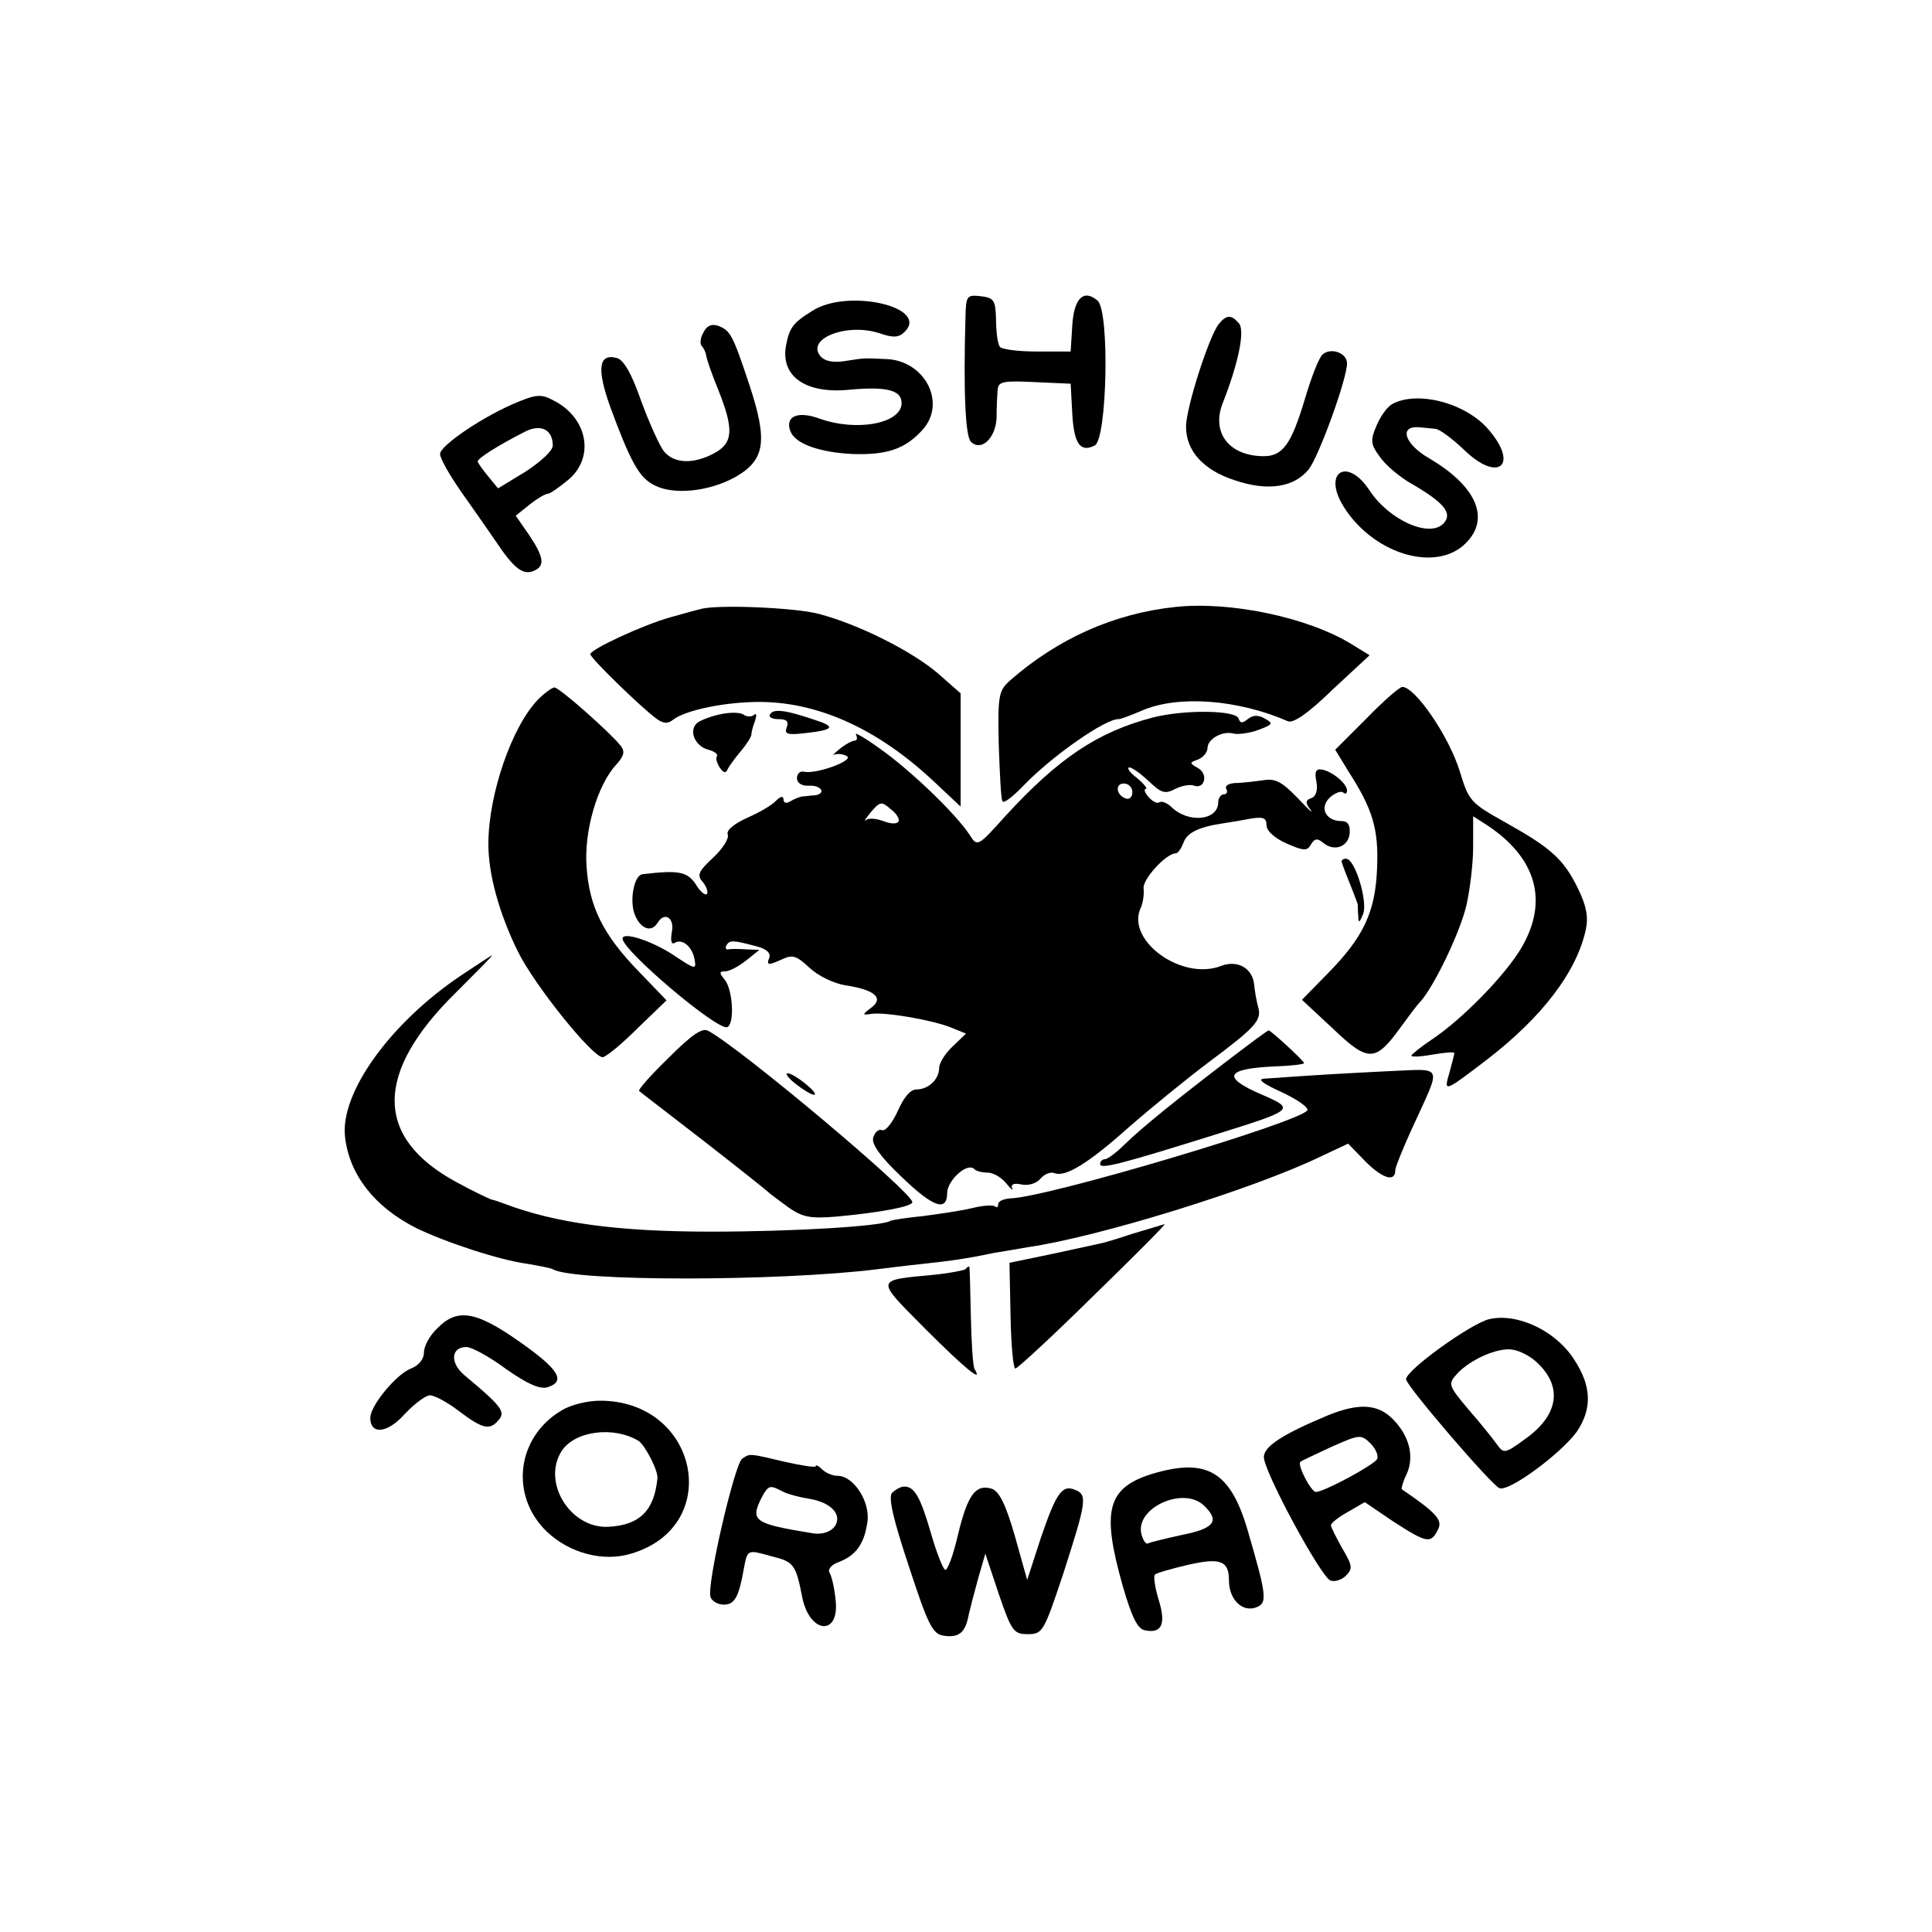
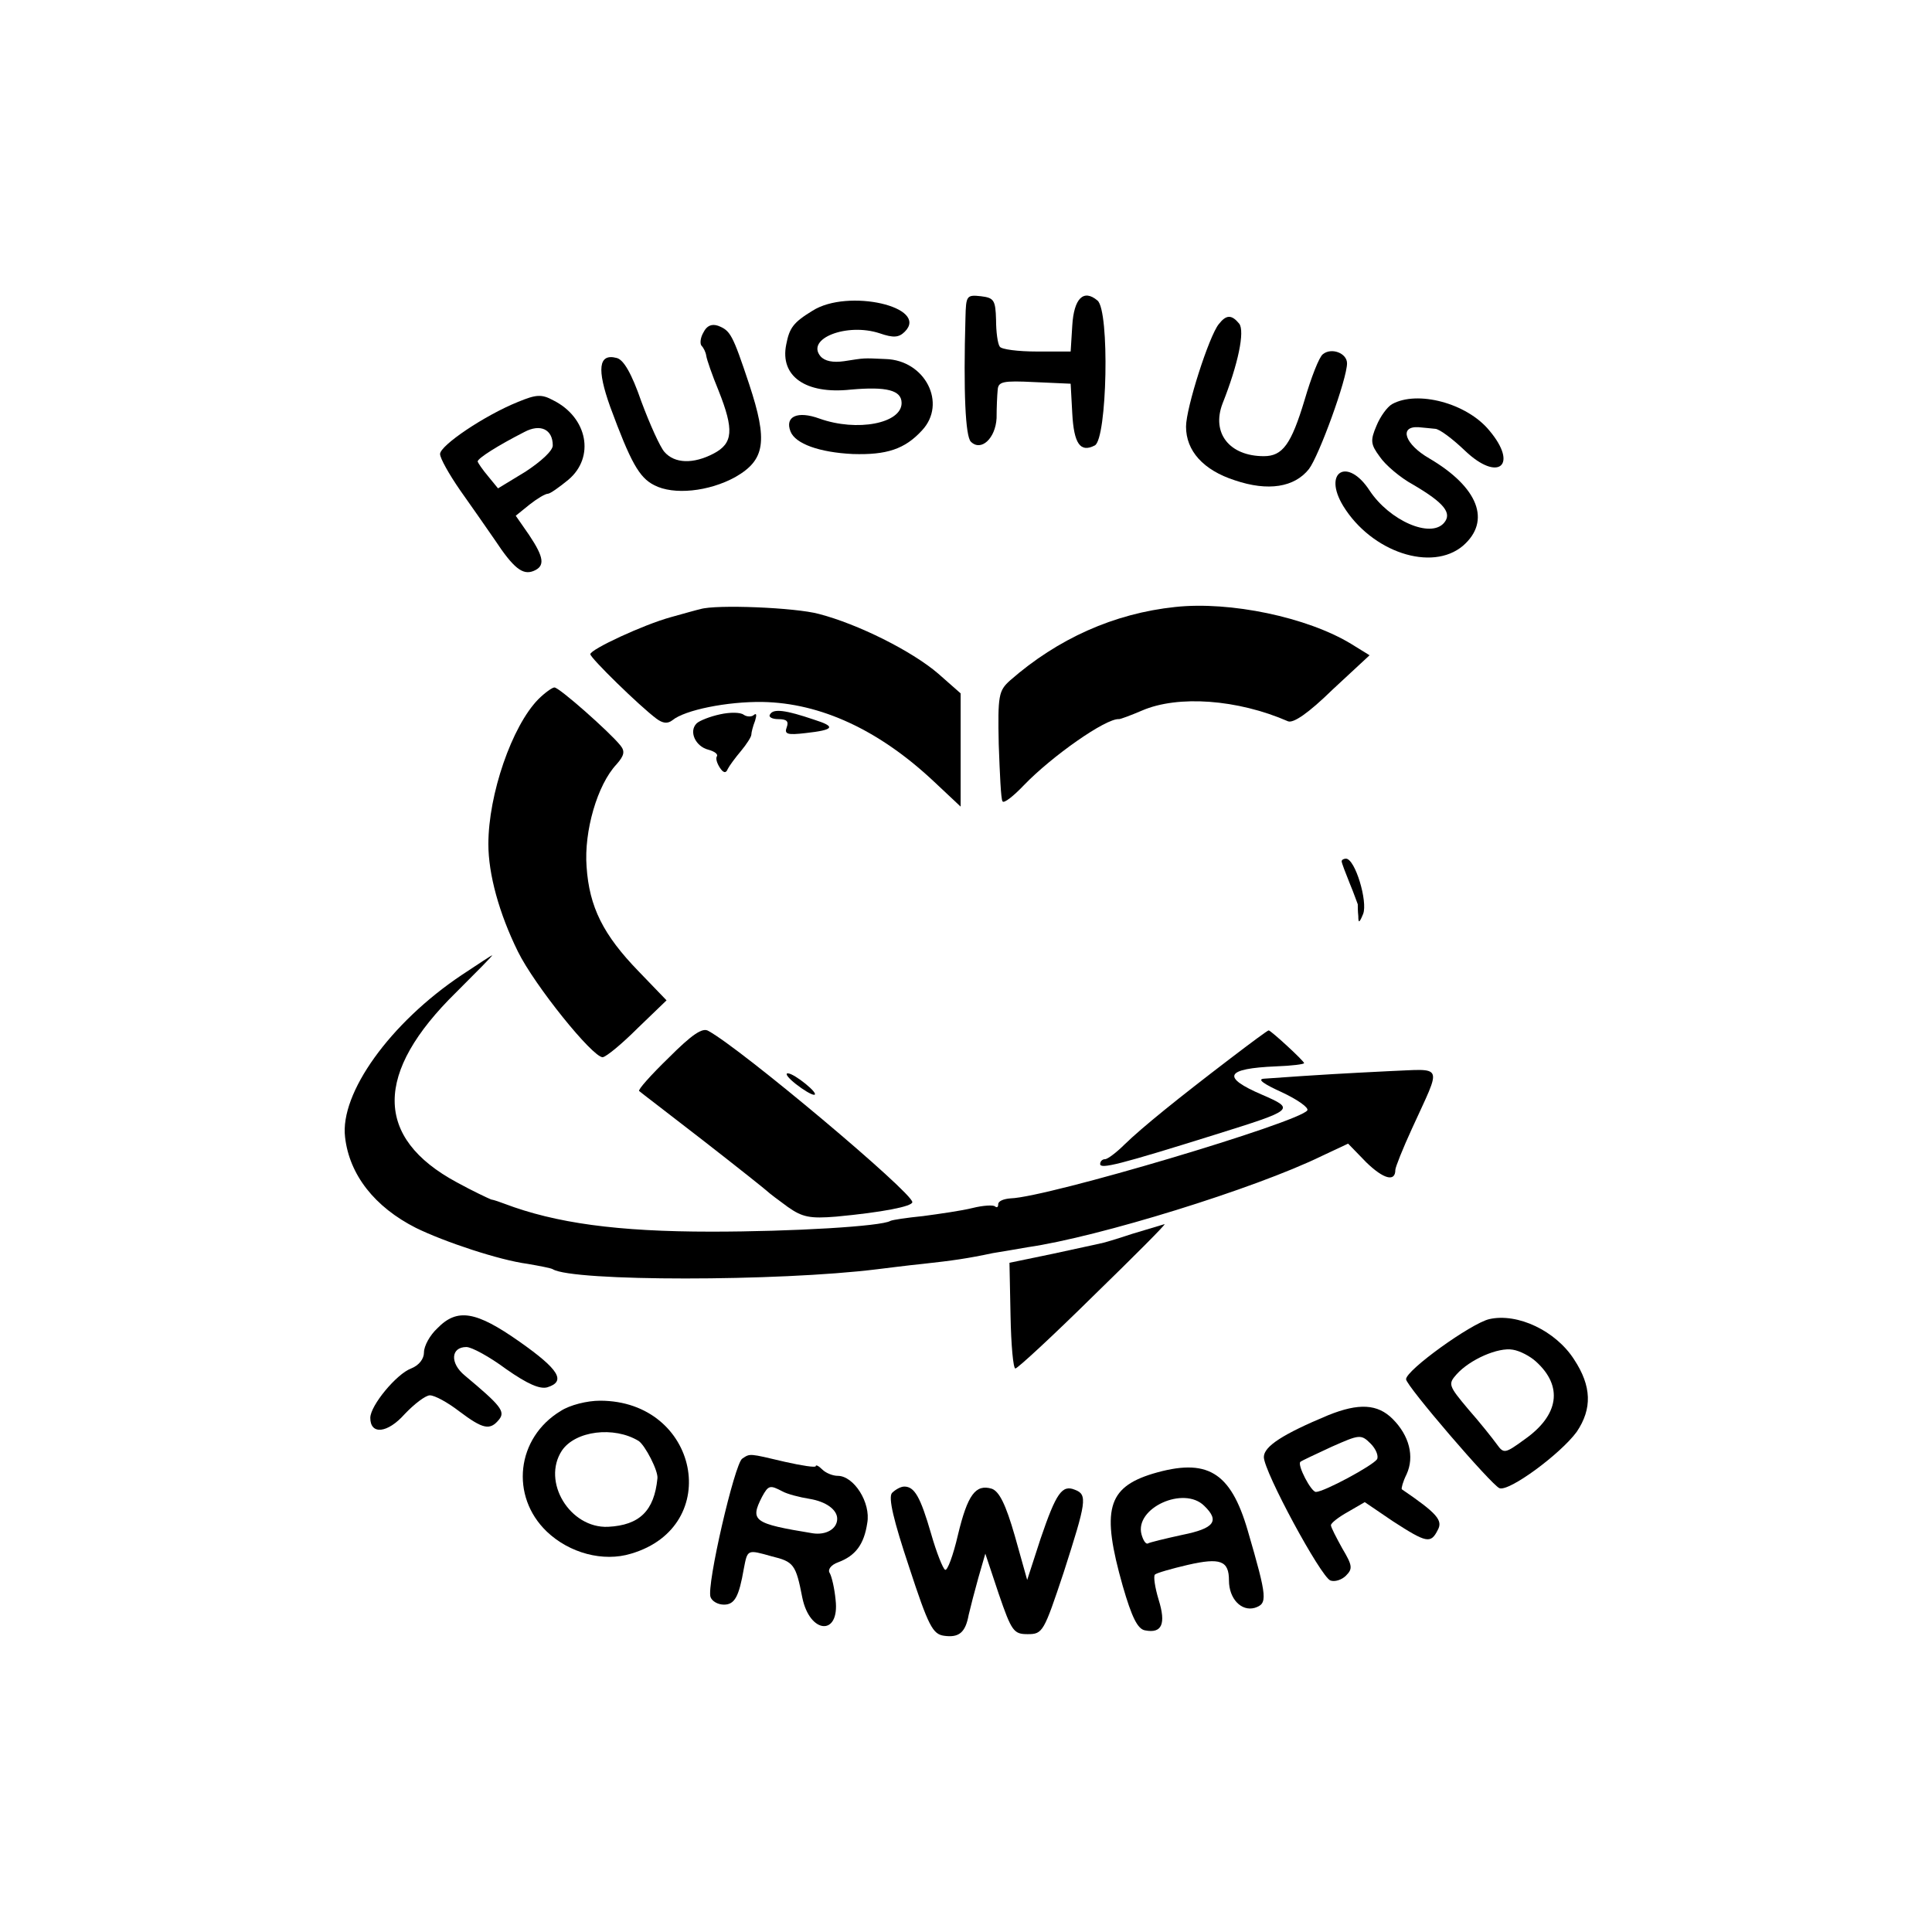
<svg xmlns="http://www.w3.org/2000/svg" version="1.0" width="360pt" height="360pt" viewBox="0 0 360 360" preserveAspectRatio="xMidYMid meet">
  <g transform="translate(0,360) scale(0.1,-0.1)" fill="#000000" stroke="none">
    <path d="M1799 3008 c-4 -139 0 -221 10 -231 19 -19 46 6 48 44 0 19 1 42 2 52 1 16 9 18 69 15 l67 -3 3 -55 c3 -57 15 -74 42 -60 23 12 28 251 5 270 -26 22 -44 4 -47 -47 l-3 -48 -63 0 c-35 0 -66 4 -69 9 -4 5 -7 28 -7 50 -1 37 -4 41 -28 44 -27 3 -28 1 -29 -40z" />
    <path d="M1514 3021 c-36 -22 -43 -32 -49 -63 -12 -59 36 -93 120 -84 67 6 95 -1 95 -25 0 -38 -83 -54 -153 -29 -41 15 -65 4 -54 -24 9 -23 54 -39 116 -42 63 -2 97 9 129 44 47 50 6 131 -68 133 -43 2 -38 2 -77 -4 -21 -3 -36 0 -44 9 -28 33 49 63 110 43 26 -9 36 -8 47 3 46 46 -106 81 -172 39z" />
    <path d="M2271 2996 c-18 -22 -61 -156 -61 -191 0 -45 32 -81 91 -100 62 -21 111 -13 138 21 19 25 71 168 71 197 0 19 -29 30 -45 17 -7 -5 -22 -44 -34 -85 -25 -83 -41 -105 -76 -105 -64 0 -98 43 -77 98 29 73 42 135 31 149 -14 17 -24 17 -38 -1z" />
    <path d="M1311 2981 c-6 -10 -7 -21 -4 -25 4 -4 8 -12 9 -19 1 -7 11 -36 23 -65 29 -73 27 -98 -9 -117 -38 -20 -73 -19 -92 3 -8 9 -27 51 -43 94 -18 52 -33 78 -46 81 -34 9 -37 -21 -12 -91 38 -103 54 -132 82 -146 36 -19 102 -12 151 15 56 32 61 67 26 173 -31 93 -35 100 -58 109 -12 4 -21 0 -27 -12z" />
    <path d="M965 2851 c-62 -25 -145 -81 -145 -97 0 -8 17 -38 37 -67 20 -28 49 -70 65 -93 35 -53 52 -66 72 -58 22 9 20 25 -8 67 l-25 36 26 21 c14 11 29 20 34 20 4 0 21 12 38 26 50 42 36 116 -28 148 -22 12 -32 11 -66 -3z m65 -81 c0 -10 -22 -30 -51 -49 l-51 -31 -18 22 c-11 13 -19 25 -20 28 0 6 38 30 87 55 30 16 53 5 53 -25z" />
    <path d="M2594 2847 c-9 -5 -22 -23 -29 -40 -12 -28 -11 -35 6 -58 10 -15 38 -39 62 -52 58 -34 73 -53 58 -71 -25 -30 -102 4 -139 60 -41 63 -88 35 -49 -29 53 -86 165 -123 223 -74 53 46 29 109 -63 163 -45 26 -57 60 -20 58 9 -1 23 -2 31 -3 8 0 33 -19 56 -41 62 -59 100 -27 45 38 -42 51 -134 75 -181 49z" />
    <path d="M2190 2469 c-114 -12 -219 -59 -308 -137 -21 -19 -23 -27 -21 -119 2 -54 4 -102 7 -106 2 -5 20 9 40 30 52 54 153 125 177 123 3 0 22 7 43 16 67 29 178 21 272 -20 10 -4 38 15 83 59 l69 64 -34 21 c-82 50 -226 80 -328 69z" />
    <path d="M1305 2465 c-5 -1 -30 -8 -55 -15 -51 -14 -150 -60 -150 -69 0 -7 91 -96 123 -120 12 -9 21 -10 30 -3 23 19 102 35 168 34 108 -2 217 -52 320 -149 l49 -46 0 106 0 105 -42 37 c-49 42 -149 92 -222 111 -44 12 -192 18 -221 9z" />
    <path d="M1003 2297 c-49 -50 -93 -177 -93 -270 0 -56 20 -129 55 -200 31 -63 139 -197 158 -197 7 1 36 25 65 54 l54 52 -52 54 c-66 68 -92 120 -97 195 -5 66 20 153 56 191 14 16 16 24 7 35 -20 25 -115 109 -123 108 -4 0 -18 -10 -30 -22z" />
-     <path d="M2546 2261 l-58 -58 25 -41 c45 -70 56 -107 53 -179 -3 -82 -25 -129 -92 -197 l-48 -49 58 -54 c66 -63 79 -62 126 3 14 19 30 41 37 48 25 28 72 125 85 177 7 30 13 80 13 111 l0 57 25 -16 c93 -61 116 -142 65 -229 -30 -51 -110 -133 -167 -171 -21 -14 -38 -28 -38 -30 0 -3 18 -2 40 2 22 4 40 5 40 3 0 -2 -4 -18 -9 -36 -11 -38 -11 -38 69 23 103 79 168 164 185 243 5 23 1 44 -14 75 -27 56 -51 77 -135 124 -66 37 -69 40 -86 96 -20 65 -83 157 -107 157 -5 0 -35 -26 -67 -59z" />
    <path d="M1342 2269 c-19 -4 -39 -12 -44 -17 -15 -15 -2 -43 22 -49 11 -3 18 -8 16 -12 -3 -4 0 -13 5 -21 7 -11 12 -11 15 -3 3 6 14 21 25 34 10 12 19 26 19 30 0 4 3 16 7 26 3 10 3 15 -2 11 -4 -4 -13 -4 -19 0 -6 5 -26 5 -44 1z" />
    <path d="M1435 2269 c-4 -5 4 -9 15 -9 16 0 20 -4 16 -15 -5 -13 1 -15 35 -11 54 6 57 12 16 25 -53 18 -76 21 -82 10z" />
-     <path d="M2148 2263 c-103 -27 -176 -76 -275 -184 -51 -57 -52 -57 -66 -35 -26 40 -111 121 -166 160 -29 21 -50 33 -46 27 3 -6 2 -11 -2 -11 -5 0 -18 -7 -29 -16 -10 -8 -14 -13 -9 -10 6 2 17 1 23 -3 14 -8 -57 -34 -80 -29 -7 2 -13 -4 -13 -12 0 -9 9 -15 23 -14 23 1 32 -15 10 -18 -7 0 -17 -2 -23 -2 -5 -1 -16 -5 -22 -9 -8 -5 -13 -3 -13 3 0 7 -5 7 -14 -2 -7 -8 -31 -22 -54 -32 -24 -11 -39 -23 -36 -31 3 -7 -9 -26 -27 -43 -28 -26 -31 -33 -19 -46 7 -9 10 -19 7 -22 -3 -3 -13 5 -21 19 -16 23 -32 26 -99 18 -15 -2 -24 -46 -15 -73 10 -28 31 -37 43 -18 13 22 32 10 27 -16 -3 -16 -1 -25 5 -21 14 9 33 -7 37 -30 4 -20 2 -20 -37 6 -40 27 -97 46 -97 32 1 -23 176 -171 195 -165 14 5 11 70 -5 89 -10 12 -10 15 1 15 8 0 25 9 39 20 l25 20 -25 1 c-14 1 -29 1 -33 0 -5 -1 -6 3 -3 8 6 10 13 9 58 -3 18 -5 25 -13 21 -22 -5 -12 -1 -13 21 -3 23 11 29 9 54 -14 16 -15 44 -29 67 -33 55 -8 73 -24 48 -42 -17 -13 -17 -14 2 -11 28 3 114 -12 148 -26 l27 -11 -25 -24 c-14 -13 -25 -31 -25 -40 0 -21 -20 -40 -42 -40 -12 0 -24 -15 -35 -40 -10 -22 -23 -38 -29 -36 -7 3 -14 -4 -17 -14 -3 -12 13 -35 52 -72 60 -58 86 -67 86 -30 1 23 37 56 50 44 3 -4 15 -7 25 -7 11 0 26 -9 35 -20 9 -11 14 -15 11 -9 -3 7 3 10 17 7 13 -3 29 2 36 11 7 8 18 13 26 10 20 -8 63 18 140 87 39 34 104 87 145 118 91 68 102 80 94 106 -3 11 -6 29 -7 40 -3 31 -31 47 -62 35 -73 -28 -176 47 -150 107 5 10 7 27 6 37 -3 17 42 66 60 66 4 0 10 9 14 19 6 19 28 30 75 37 14 2 37 6 53 9 21 3 27 1 27 -13 0 -10 15 -24 38 -34 32 -14 38 -14 45 -1 7 11 12 11 22 3 21 -18 48 -8 50 18 1 15 -4 22 -15 22 -30 0 -42 25 -22 44 10 9 22 13 25 9 4 -3 7 -2 7 4 0 13 -28 36 -47 39 -11 2 -14 -4 -10 -23 3 -15 -1 -27 -9 -30 -12 -4 -12 -9 -2 -22 6 -9 -4 1 -24 22 -30 31 -42 37 -65 33 -15 -2 -38 -5 -51 -5 -13 -1 -20 -5 -17 -11 3 -5 1 -10 -4 -10 -6 0 -11 -7 -11 -15 0 -34 -56 -40 -88 -8 -8 7 -17 11 -22 8 -4 -3 -13 2 -20 10 -7 8 -9 15 -5 15 4 0 -3 9 -16 20 -13 10 -20 19 -15 20 6 0 22 -12 37 -26 23 -22 30 -24 49 -14 12 6 28 9 35 6 20 -7 27 22 7 33 -16 9 -16 10 1 16 9 4 17 13 17 21 0 17 28 33 49 27 9 -2 30 1 46 7 27 10 28 12 12 21 -12 7 -22 7 -32 -1 -10 -8 -14 -8 -17 1 -5 16 -101 17 -160 2z m-38 -139 c0 -9 -5 -14 -12 -12 -18 6 -21 28 -4 28 9 0 16 -7 16 -16z m-436 -55 c-3 -5 -15 -4 -28 1 -13 5 -28 6 -32 2 -5 -4 -1 3 9 15 17 20 20 20 37 5 11 -8 17 -19 14 -23z" />
    <path d="M2500 1995 c0 -3 7 -21 15 -41 8 -19 14 -37 15 -39 0 -3 0 -13 1 -22 0 -14 2 -13 9 4 9 23 -15 103 -32 103 -4 0 -8 -2 -8 -5z" />
    <path d="M860 1783 c-133 -89 -227 -220 -217 -302 8 -70 55 -130 132 -169 53 -26 155 -60 208 -67 23 -4 44 -8 47 -10 37 -23 420 -23 605 0 17 2 55 7 85 10 55 6 83 10 130 20 13 2 42 7 65 11 132 19 423 109 548 170 l49 23 34 -35 c32 -31 54 -37 54 -14 0 5 14 40 31 77 56 123 61 111 -44 107 -79 -4 -120 -6 -232 -14 -13 -1 0 -10 33 -25 30 -14 51 -29 48 -34 -14 -22 -484 -162 -553 -164 -13 -1 -23 -5 -23 -11 0 -5 -2 -7 -6 -4 -3 3 -22 2 -42 -3 -20 -5 -62 -11 -92 -15 -30 -3 -57 -7 -61 -9 -16 -10 -181 -20 -334 -20 -175 0 -290 16 -385 52 -8 3 -19 7 -25 8 -5 2 -35 16 -64 32 -154 83 -154 204 -1 354 38 38 69 69 67 69 -1 0 -27 -17 -57 -37z" />
    <path d="M1246 1629 c-33 -32 -58 -60 -55 -62 2 -2 56 -43 119 -92 63 -49 117 -92 120 -95 3 -3 20 -16 38 -29 27 -19 41 -22 90 -18 86 8 142 19 142 27 0 18 -319 286 -380 319 -11 7 -31 -7 -74 -50z" />
    <path d="M2293 1628 c-97 -74 -164 -128 -197 -160 -15 -15 -32 -28 -37 -28 -5 0 -9 -4 -9 -9 0 -10 36 -1 215 55 147 46 149 47 87 74 -77 33 -69 49 26 53 29 1 52 4 52 6 0 4 -62 61 -66 61 -2 0 -33 -23 -71 -52z" />
    <path d="M1483 1580 c14 -11 29 -20 34 -20 11 1 -37 40 -49 40 -6 0 1 -9 15 -20z" />
    <path d="M2110 1301 c-30 -10 -57 -18 -60 -18 -3 -1 -42 -9 -87 -19 l-82 -17 2 -99 c1 -54 5 -98 9 -98 4 0 70 61 145 135 76 74 136 134 133 134 -3 -1 -30 -9 -60 -18z" />
-     <path d="M1799 1235 c-3 -2 -27 -7 -55 -10 -115 -11 -114 -6 -20 -101 73 -73 109 -103 92 -75 -3 4 -6 49 -7 100 -1 50 -2 91 -3 91 -2 0 -5 -2 -7 -5z" />
    <path d="M815 1125 c-14 -13 -25 -33 -25 -45 0 -12 -9 -24 -24 -30 -27 -10 -76 -69 -76 -92 0 -32 32 -29 64 7 18 19 39 35 47 35 9 0 33 -13 55 -30 44 -33 57 -36 74 -15 12 15 3 26 -64 82 -28 23 -26 53 3 53 10 0 43 -18 74 -41 40 -28 63 -38 77 -34 35 11 22 33 -52 85 -81 57 -116 63 -153 25z" />
    <path d="M2775 1142 c-34 -8 -155 -95 -155 -112 0 -12 159 -197 174 -203 18 -7 114 64 144 105 29 43 28 85 -5 135 -34 53 -105 87 -158 75z m87 -79 c51 -46 43 -100 -21 -145 -37 -27 -39 -27 -52 -9 -8 11 -31 40 -53 65 -37 44 -38 47 -22 65 25 28 78 51 105 46 13 -2 32 -12 43 -22z" />
    <path d="M1045 971 c-83 -50 -95 -159 -26 -225 42 -40 105 -57 157 -41 173 51 126 285 -58 285 -24 0 -56 -8 -73 -19z m145 -56 c12 -8 37 -56 35 -70 -6 -60 -33 -87 -92 -90 -71 -3 -124 84 -86 142 25 37 97 46 143 18z" />
    <path d="M2475 963 c-84 -35 -120 -58 -120 -78 0 -27 106 -223 124 -230 8 -3 21 1 29 9 13 13 12 19 -7 51 -11 20 -21 39 -21 43 0 4 14 15 32 25 l31 18 53 -36 c62 -40 70 -42 83 -16 10 18 -1 31 -67 76 -1 2 2 14 9 28 15 33 5 72 -26 103 -28 28 -63 30 -120 7z m91 -82 c-8 -12 -99 -61 -114 -61 -9 0 -35 50 -29 56 2 2 28 14 58 28 52 23 55 24 73 6 10 -10 15 -23 12 -29z" />
    <path d="M1383 882 c-14 -9 -67 -237 -59 -258 3 -8 14 -14 25 -14 20 0 28 15 37 67 7 36 6 36 52 23 41 -10 45 -15 57 -77 14 -68 70 -72 62 -4 -2 21 -7 43 -11 50 -4 6 2 15 16 20 32 12 48 33 54 73 7 38 -25 88 -55 88 -9 0 -22 5 -29 12 -7 7 -12 9 -12 6 0 -3 -26 1 -57 8 -68 16 -65 16 -80 6z m75 -61 c9 -5 32 -11 51 -14 30 -5 51 -20 51 -37 0 -19 -21 -31 -46 -27 -110 18 -117 23 -94 68 12 22 15 22 38 10z" />
    <path d="M2148 854 c-85 -26 -96 -68 -56 -209 17 -59 28 -81 42 -83 31 -6 39 12 25 57 -7 23 -10 44 -7 47 3 3 31 11 61 18 61 14 77 8 77 -29 0 -34 23 -58 48 -51 24 8 24 17 -13 144 -32 110 -76 136 -177 106z m96 -60 c29 -28 19 -42 -41 -54 -32 -7 -61 -14 -64 -16 -4 -2 -9 6 -12 17 -13 49 79 91 117 53z" />
    <path d="M1662 818 c-7 -9 3 -51 32 -138 36 -110 44 -125 65 -128 28 -4 40 6 46 39 3 13 11 44 18 69 l13 45 25 -75 c24 -70 28 -75 54 -75 28 0 30 4 67 115 42 131 45 145 21 154 -24 10 -35 -6 -64 -91 l-25 -77 -23 82 c-17 59 -29 83 -43 88 -30 9 -45 -11 -63 -86 -9 -39 -20 -68 -24 -65 -4 2 -16 32 -26 67 -20 69 -31 88 -50 88 -7 0 -17 -6 -23 -12z" />
  </g>
</svg>